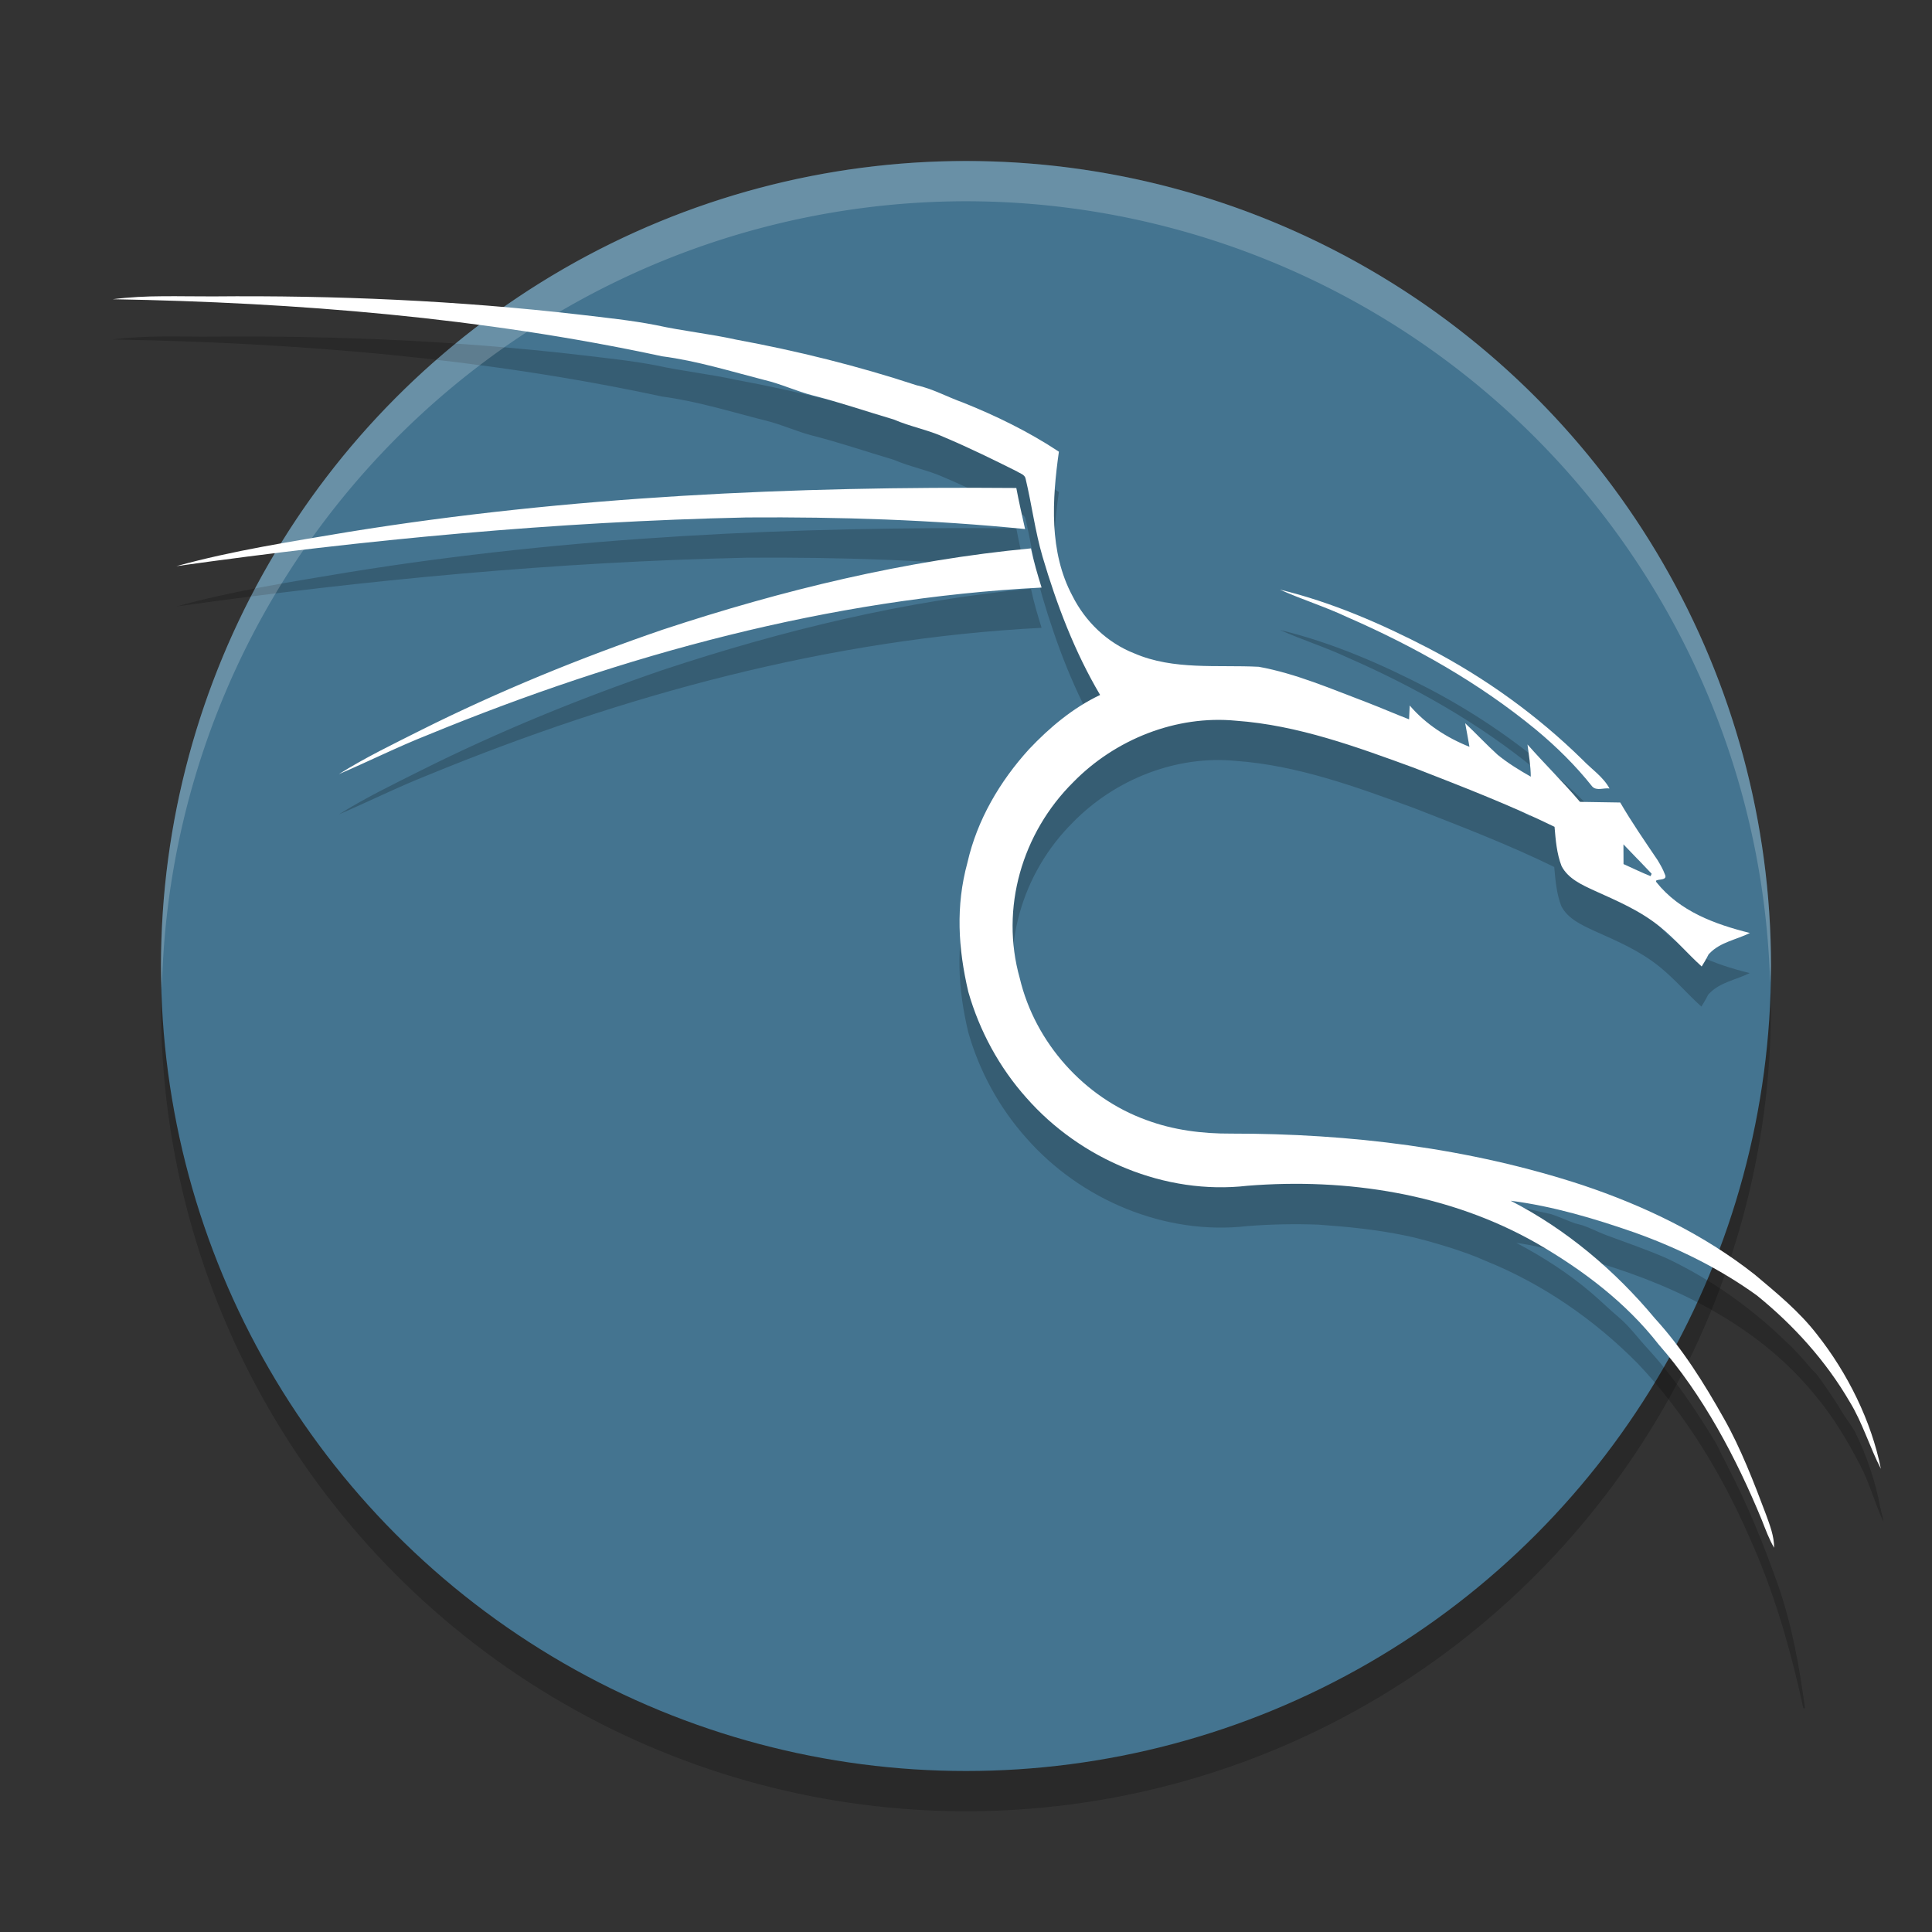
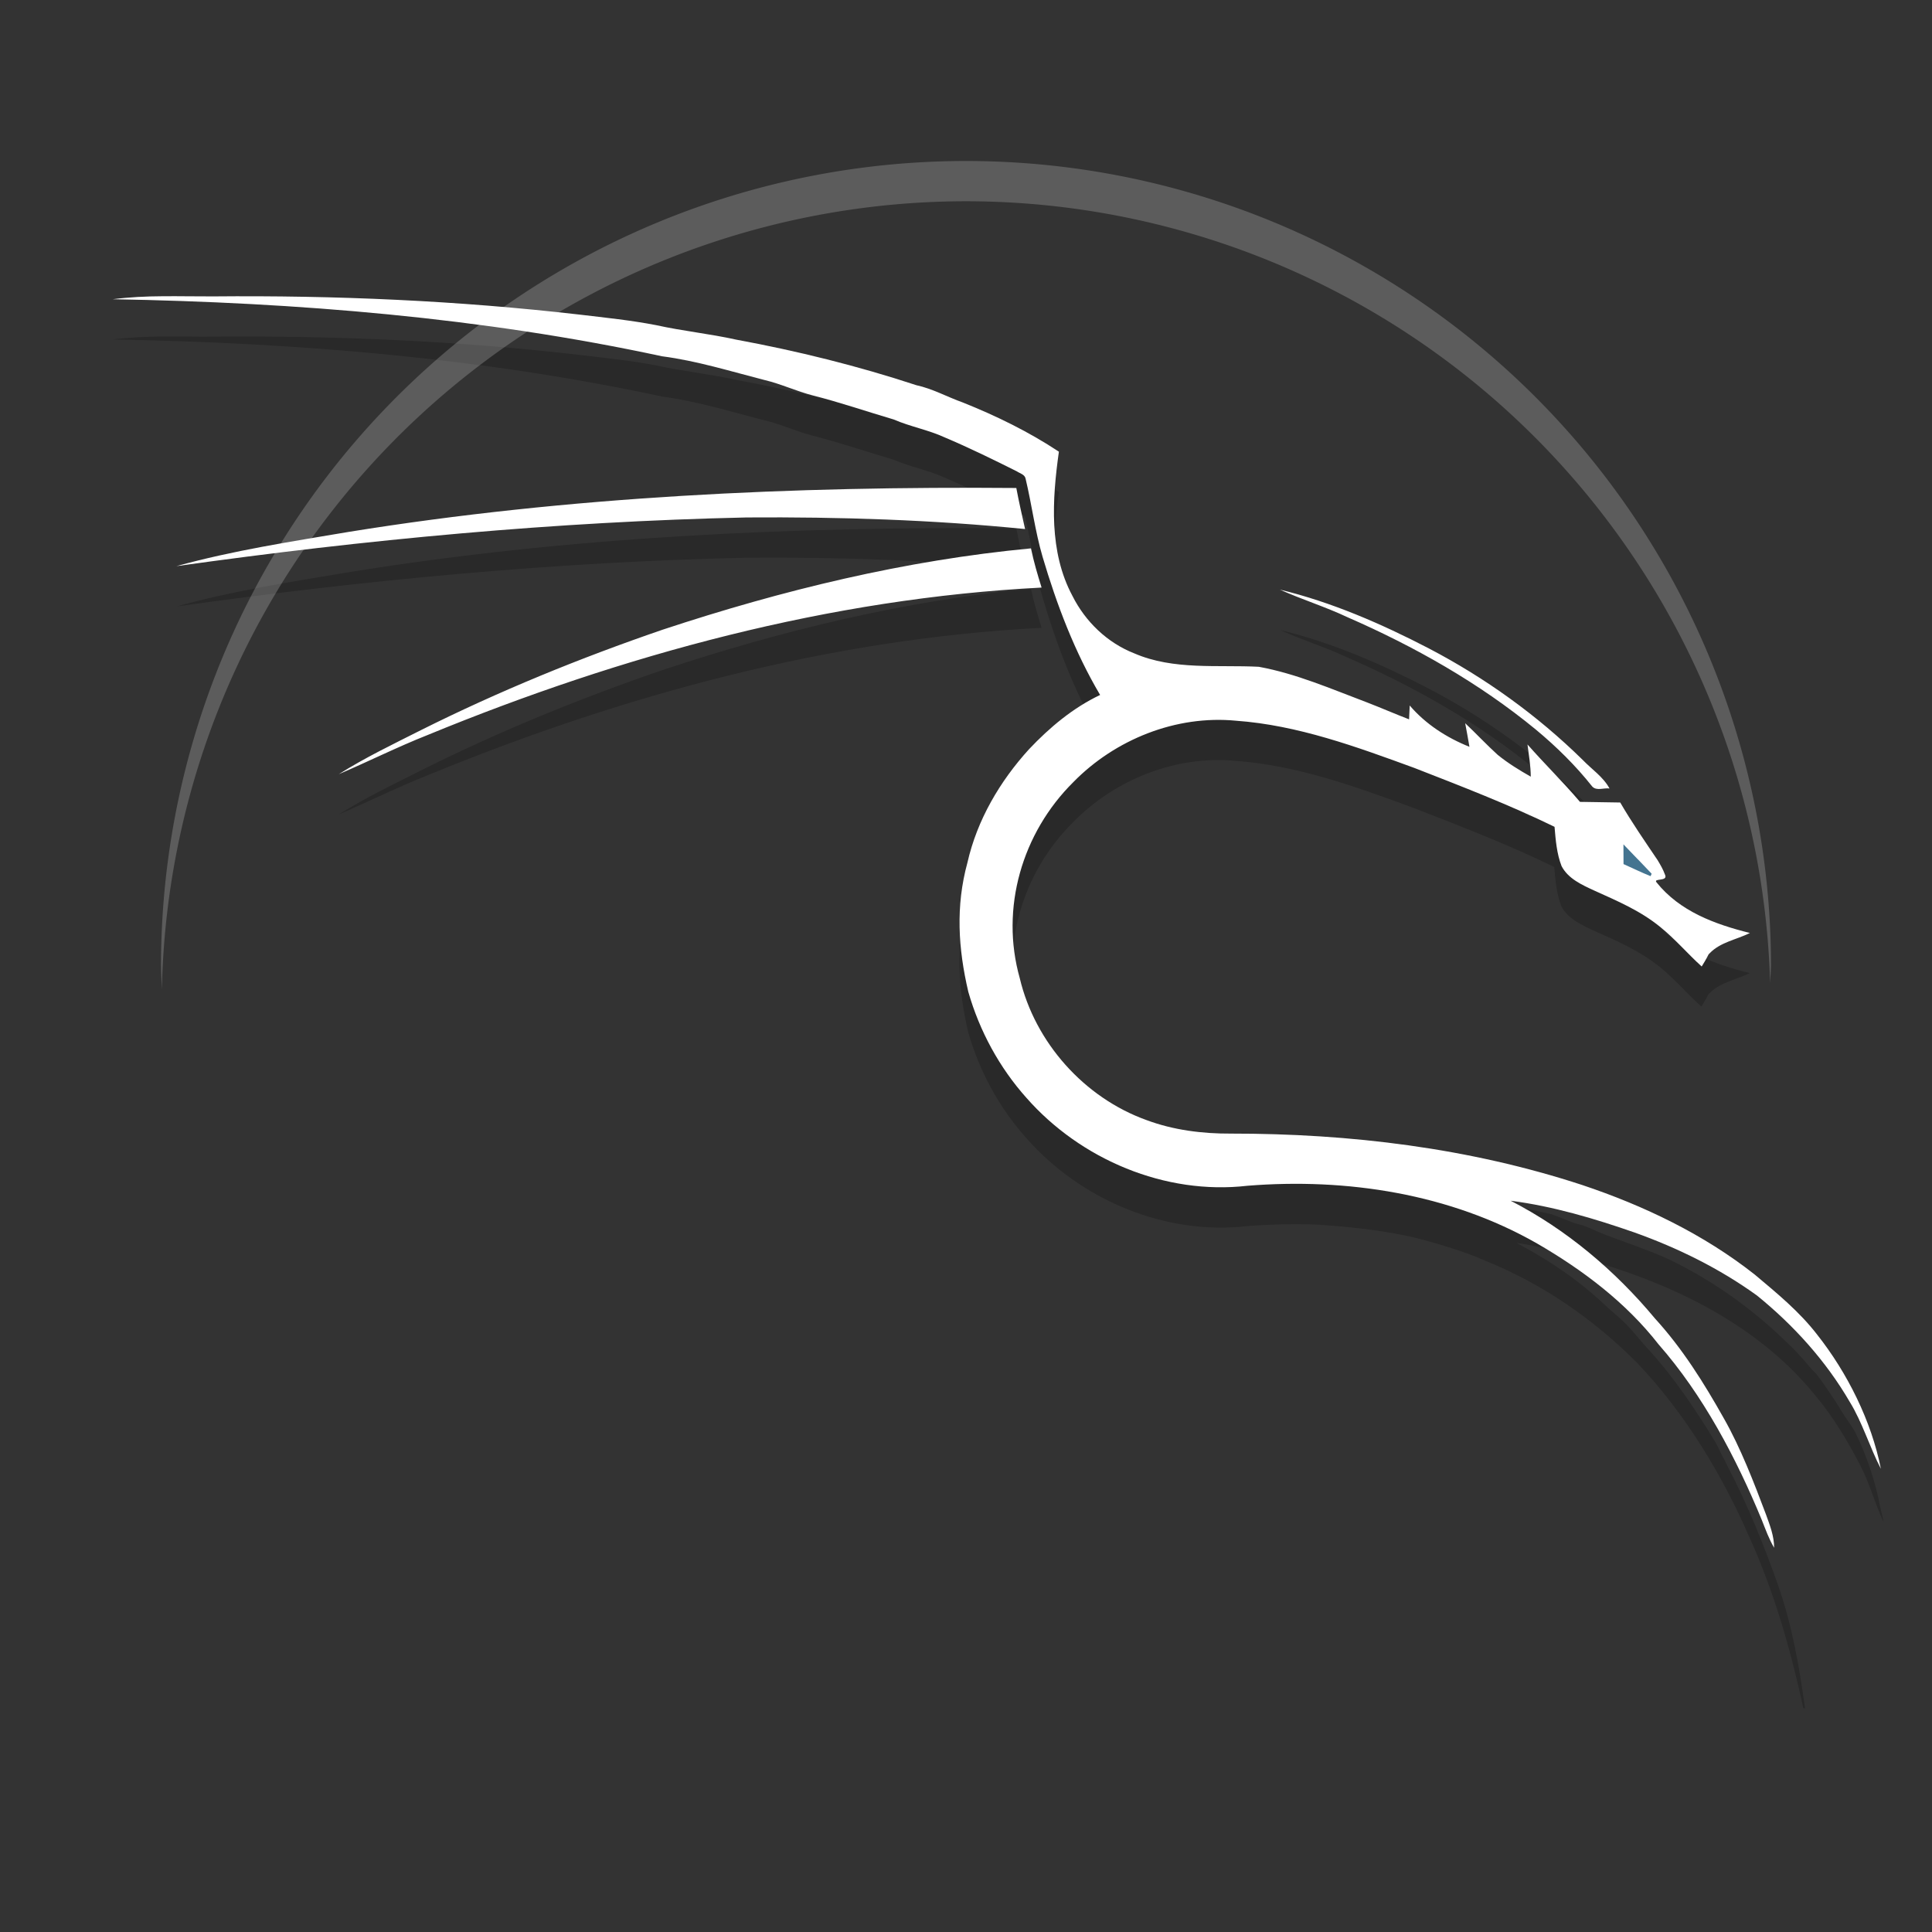
<svg xmlns="http://www.w3.org/2000/svg" width="24" height="24" version="1.1">
  <rect width="100%" height="100%" fill="#333333" stroke="none" />
-   <circle style="opacity:0.2" cx="12" cy="12.5" r="10" />
-   <circle style="fill:#447490" cx="12" cy="12" r="10" />
  <path style="opacity:0.2" d="m 2.021,4.18 c -0.208,0.002 -0.414,0.011 -0.621,0.037 2.289,0.041 4.583,0.227 6.824,0.709 0.433,0.057 0.851,0.188 1.273,0.295 0.204,0.048 0.395,0.139 0.598,0.191 0.339,0.086 0.67,0.2 1.006,0.299 0.205,0.089 0.427,0.128 0.631,0.221 0.305,0.13 0.603,0.276 0.898,0.424 0.038,0.026 0.099,0.037 0.109,0.09 0.077,0.322 0.117,0.653 0.211,0.971 0.176,0.595 0.398,1.181 0.715,1.717 -0.337,0.161 -0.628,0.404 -0.883,0.674 -0.363,0.399 -0.645,0.879 -0.766,1.408 -0.147,0.541 -0.116,1.066 0.012,1.607 0.138,0.485 0.385,0.938 0.721,1.314 0.674,0.768 1.724,1.212 2.746,1.094 0.292,-0.023 0.587,-0.029 0.881,-0.018 0.36,0.025 0.722,0.061 1.078,0.135 0.191,0.039 0.378,0.095 0.564,0.152 0.147,0.048 0.293,0.098 0.434,0.162 0.709,0.285 1.349,0.728 1.887,1.27 0.584,0.612 1.052,1.381 1.389,2.156 0.31,0.68 0.516,1.404 0.674,2.133 h 0.021 c -0.071,-0.514 -0.161,-1.028 -0.332,-1.52 -0.173,-0.492 -0.378,-1.003 -0.625,-1.475 -0.018,-0.035 -0.034,-0.074 -0.053,-0.107 -0.003,-0.005 -0.007,-0.01 -0.01,-0.016 -0.034,-0.062 -0.059,-0.132 -0.096,-0.191 -0.247,-0.407 -0.514,-0.804 -0.836,-1.156 -0.121,-0.13 -0.225,-0.276 -0.361,-0.391 -0.117,-0.099 -0.227,-0.207 -0.344,-0.307 -0.284,-0.242 -0.601,-0.445 -0.93,-0.619 0.351,0.049 0.69,0.159 1.031,0.252 1.009,0.304 2,0.804 2.676,1.635 0.225,0.266 0.405,0.568 0.566,0.877 0.112,0.211 0.188,0.489 0.289,0.705 -0.005,-0.053 -0.026,-0.108 -0.035,-0.162 -6.4e-4,-0.001 -0.001,-0.003 -0.002,-0.004 -9.17e-4,-0.005 -0.003,-0.01 -0.004,-0.016 -0.058,-0.321 -0.171,-0.648 -0.309,-0.93 -0.046,-0.087 -0.109,-0.163 -0.16,-0.246 -0.053,-0.09 -0.109,-0.177 -0.168,-0.262 -0.05,-0.07 -0.095,-0.142 -0.148,-0.209 -0.022,-0.029 -0.051,-0.051 -0.074,-0.078 -0.096,-0.114 -0.193,-0.226 -0.303,-0.326 -0.433,-0.424 -0.935,-0.779 -1.48,-1.039 -0.25,-0.112 -0.511,-0.198 -0.768,-0.295 -0.099,-0.037 -0.193,-0.088 -0.293,-0.121 -0.029,-0.009 -0.059,-0.014 -0.088,-0.023 -0.099,-0.035 -0.194,-0.08 -0.293,-0.113 -0.195,-0.045 -0.392,-0.087 -0.588,-0.131 -0.074,-0.017 -0.147,-0.035 -0.221,-0.051 -0.101,-0.022 -0.202,-0.046 -0.303,-0.066 -0.117,-0.023 -0.236,-0.032 -0.354,-0.051 -0.184,-0.03 -0.368,-0.059 -0.553,-0.082 -0.09,-0.01 -0.179,-0.019 -0.27,-0.027 -0.564,-0.058 -1.13,-0.094 -1.695,-0.094 -0.356,0.002 -0.716,-0.043 -1.051,-0.168 -0.774,-0.278 -1.385,-0.962 -1.574,-1.762 -0.245,-0.869 0.027,-1.804 0.666,-2.438 0.519,-0.53 1.276,-0.834 2.02,-0.762 0.768,0.055 1.498,0.323 2.215,0.586 0.587,0.229 1.176,0.455 1.742,0.732 0.015,0.164 0.028,0.331 0.088,0.486 0.081,0.158 0.254,0.235 0.408,0.307 0.293,0.131 0.569,0.248 0.818,0.451 0.184,0.149 0.338,0.332 0.514,0.49 0.059,-0.094 0.069,-0.118 0.086,-0.15 0.009,-0.009 0.001,-5.3e-5 0.014,-0.014 0.133,-0.139 0.331,-0.167 0.5,-0.252 -0.44,-0.11 -0.872,-0.269 -1.16,-0.629 -0.046,-0.056 0.145,-0.006 0.105,-0.094 -0.028,-0.074 -0.054,-0.117 -0.092,-0.182 -0.16,-0.236 -0.322,-0.47 -0.465,-0.717 -0.167,-0.003 -0.334,-0.005 -0.5,-0.008 -0.209,-0.246 -0.439,-0.471 -0.652,-0.713 0.018,0.133 0.041,0.266 0.041,0.4 -0.143,-0.082 -0.283,-0.167 -0.41,-0.271 -0.139,-0.126 -0.268,-0.264 -0.404,-0.393 0.018,0.097 0.037,0.195 0.053,0.293 C 17.973,9.665 17.709,9.496 17.512,9.264 c -0.003,0.057 -0.005,0.114 -0.008,0.172 C 17.328,9.369 17.156,9.293 16.98,9.225 16.539,9.059 16.103,8.868 15.637,8.784 15.123,8.758 14.578,8.827 14.092,8.617 13.756,8.487 13.483,8.223 13.322,7.903 13.029,7.356 13.07,6.705 13.154,6.112 12.781,5.864 12.376,5.666 11.961,5.5 11.767,5.431 11.586,5.329 11.383,5.285 10.651,5.044 9.902,4.859 9.145,4.719 8.816,4.646 8.479,4.612 8.15,4.539 7.836,4.479 7.517,4.447 7.199,4.409 5.689,4.234 4.167,4.169 2.646,4.182 c -0.208,0.002 -0.417,-0.004 -0.625,-0.002 z M 12.625,6.563 C 9.853,6.539 7.073,6.665 4.334,7.108 3.616,7.228 2.893,7.339 2.191,7.534 4.539,7.204 6.905,6.98 9.275,6.928 10.43,6.92 11.585,6.957 12.734,7.073 12.696,6.903 12.657,6.734 12.625,6.563 Z m 0.182,0.75 C 11.247,7.459 9.717,7.831 8.232,8.323 7.206,8.675 6.199,9.085 5.229,9.571 4.884,9.744 4.536,9.912 4.209,10.117 4.578,9.959 4.937,9.779 5.311,9.631 7.738,8.633 10.31,7.934 12.939,7.799 12.889,7.638 12.841,7.478 12.807,7.313 Z m 3.092,0.512 c 0.275,0.124 0.564,0.213 0.838,0.342 0.835,0.365 1.638,0.818 2.344,1.398 0.255,0.212 0.493,0.446 0.699,0.705 0.054,0.059 0.145,0.015 0.215,0.025 C 19.916,10.15 19.772,10.056 19.66,9.94 19.097,9.387 18.449,8.921 17.75,8.555 17.161,8.249 16.545,7.981 15.898,7.825 Z" />
  <path style="opacity:0.2;fill:#ffffff" d="M 12,2 A 10,10 0 0 0 2,12 a 10,10 0 0 0 0.011,0.291 10,10 0 0 1 9.989,-9.791 10,10 0 0 1 9.989,9.709 10,10 0 0 0 0.011,-0.209 10,10 0 0 0 -10,-10 z" />
  <path style="fill:#ffffff" d="M 2.021 3.68 C 1.813 3.681 1.607 3.691 1.4 3.717 C 3.689 3.758 5.983 3.944 8.225 4.426 C 8.657 4.482 9.076 4.613 9.498 4.721 C 9.702 4.769 9.893 4.86 10.096 4.912 C 10.435 4.998 10.766 5.112 11.102 5.211 C 11.307 5.3 11.529 5.339 11.732 5.432 C 12.037 5.561 12.335 5.707 12.631 5.855 C 12.669 5.881 12.729 5.893 12.74 5.945 C 12.817 6.267 12.858 6.598 12.951 6.916 C 13.127 7.511 13.349 8.097 13.666 8.633 C 13.329 8.793 13.038 9.037 12.783 9.307 C 12.42 9.706 12.138 10.186 12.018 10.715 C 11.87 11.256 11.902 11.781 12.029 12.322 C 12.168 12.807 12.414 13.261 12.75 13.637 C 13.424 14.404 14.474 14.848 15.496 14.73 C 16.728 14.631 18.011 14.828 19.094 15.447 C 19.662 15.776 20.198 16.18 20.604 16.701 C 21.155 17.328 21.57 18.115 21.887 18.885 C 21.933 19.001 21.975 19.119 22.039 19.227 C 22.039 19.082 21.986 18.947 21.938 18.814 C 21.79 18.421 21.622 17.984 21.414 17.619 C 21.168 17.181 20.899 16.751 20.559 16.379 C 20.062 15.782 19.458 15.272 18.766 14.916 C 19.293 14.984 19.807 15.137 20.309 15.312 C 20.845 15.504 21.361 15.758 21.824 16.092 C 22.281 16.462 22.682 16.905 22.979 17.416 C 23.132 17.663 23.231 17.989 23.365 18.246 C 23.247 17.651 22.948 17.053 22.574 16.58 C 22.353 16.293 22.074 16.065 21.799 15.834 C 21.163 15.332 20.421 14.977 19.656 14.721 C 18.252 14.26 16.767 14.081 15.293 14.082 C 14.937 14.084 14.577 14.039 14.242 13.914 C 13.469 13.636 12.858 12.952 12.668 12.152 C 12.423 11.284 12.695 10.348 13.334 9.715 C 13.853 9.185 14.61 8.881 15.354 8.953 C 16.121 9.008 16.851 9.277 17.568 9.539 C 18.155 9.768 18.744 9.995 19.311 10.271 C 19.325 10.435 19.338 10.603 19.398 10.758 C 19.479 10.916 19.653 10.993 19.807 11.064 C 20.099 11.196 20.376 11.313 20.625 11.516 C 20.809 11.664 20.963 11.847 21.139 12.006 C 21.198 11.911 21.208 11.888 21.225 11.855 C 21.234 11.846 21.226 11.855 21.238 11.842 C 21.371 11.703 21.569 11.674 21.738 11.59 C 21.298 11.48 20.867 11.321 20.578 10.961 C 20.533 10.905 20.723 10.955 20.684 10.867 C 20.656 10.793 20.63 10.75 20.592 10.686 C 20.432 10.449 20.27 10.215 20.127 9.969 C 19.96 9.966 19.793 9.964 19.627 9.961 C 19.418 9.715 19.188 9.49 18.975 9.248 C 18.992 9.381 19.015 9.514 19.016 9.648 C 18.873 9.567 18.733 9.481 18.605 9.377 C 18.466 9.251 18.338 9.113 18.201 8.984 C 18.219 9.082 18.238 9.18 18.254 9.277 C 17.973 9.165 17.709 8.995 17.512 8.764 C 17.509 8.821 17.506 8.878 17.504 8.936 C 17.328 8.868 17.156 8.793 16.98 8.725 C 16.539 8.559 16.103 8.368 15.637 8.283 C 15.123 8.257 14.578 8.327 14.092 8.117 C 13.756 7.986 13.483 7.723 13.322 7.402 C 13.029 6.855 13.07 6.205 13.154 5.611 C 12.781 5.364 12.376 5.166 11.961 5 C 11.767 4.931 11.586 4.829 11.383 4.785 C 10.651 4.544 9.902 4.359 9.145 4.219 C 8.816 4.146 8.479 4.112 8.15 4.039 C 7.836 3.978 7.517 3.946 7.199 3.908 C 5.689 3.734 4.167 3.668 2.646 3.682 C 2.439 3.683 2.229 3.678 2.021 3.68 z M 12.625 6.062 C 9.853 6.039 7.073 6.165 4.334 6.607 C 3.616 6.728 2.893 6.839 2.191 7.033 C 4.539 6.703 6.905 6.48 9.275 6.428 C 10.43 6.42 11.585 6.457 12.734 6.572 C 12.696 6.403 12.657 6.233 12.625 6.062 z M 12.807 6.812 C 11.247 6.959 9.717 7.331 8.232 7.822 C 7.206 8.174 6.199 8.585 5.229 9.07 C 4.884 9.244 4.536 9.411 4.209 9.617 C 4.578 9.459 4.937 9.279 5.311 9.131 C 7.738 8.133 10.31 7.433 12.939 7.299 C 12.889 7.138 12.841 6.977 12.807 6.812 z M 15.898 7.324 C 16.174 7.448 16.463 7.537 16.736 7.666 C 17.572 8.031 18.375 8.484 19.08 9.064 C 19.335 9.276 19.573 9.51 19.779 9.77 C 19.834 9.829 19.924 9.784 19.994 9.795 C 19.916 9.65 19.772 9.556 19.66 9.439 C 19.097 8.886 18.449 8.42 17.75 8.055 C 17.161 7.749 16.545 7.481 15.898 7.324 z" />
  <path style="fill:#447490" d="m 20.167,10.489 c 0.376,0.392 -0.011,-0.014 0.344,0.358 0.01,0.01 0.007,0.003 -0.007,0.037 -0.114,-0.046 -0.225,-0.1 -0.336,-0.15 -8e-4,-0.082 -0.001,-0.163 -0.001,-0.245 z" />
</svg>